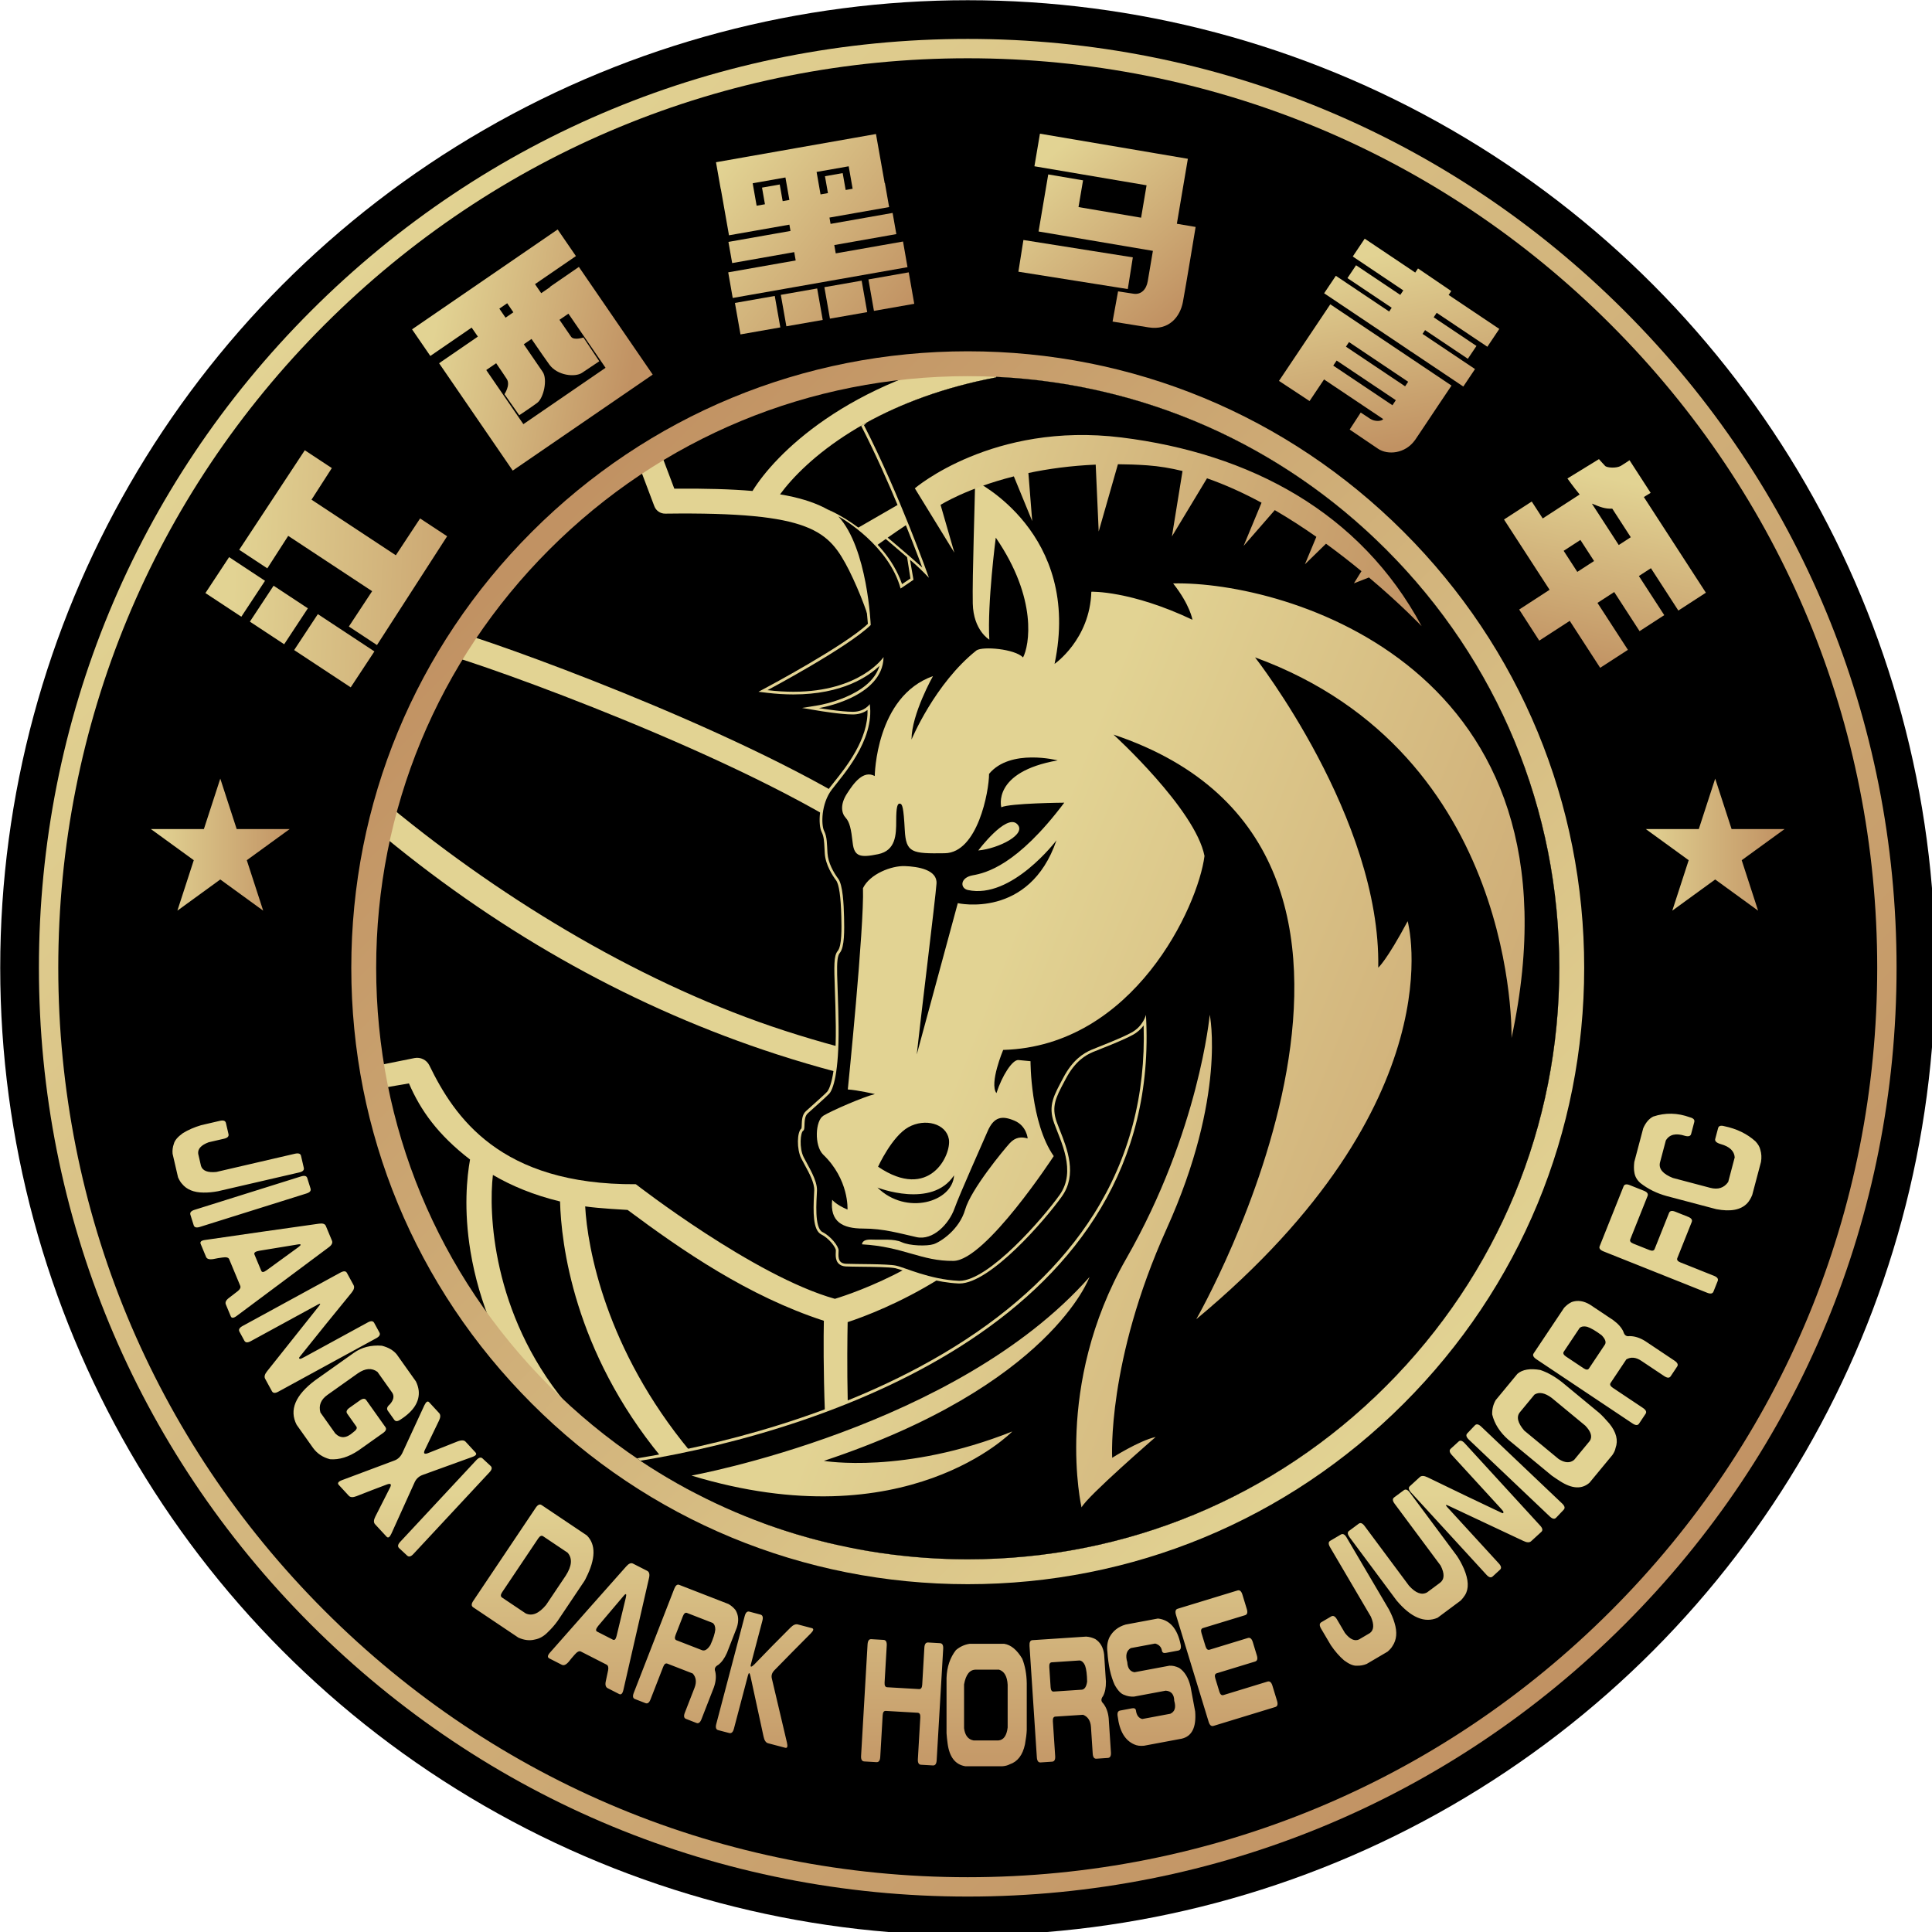
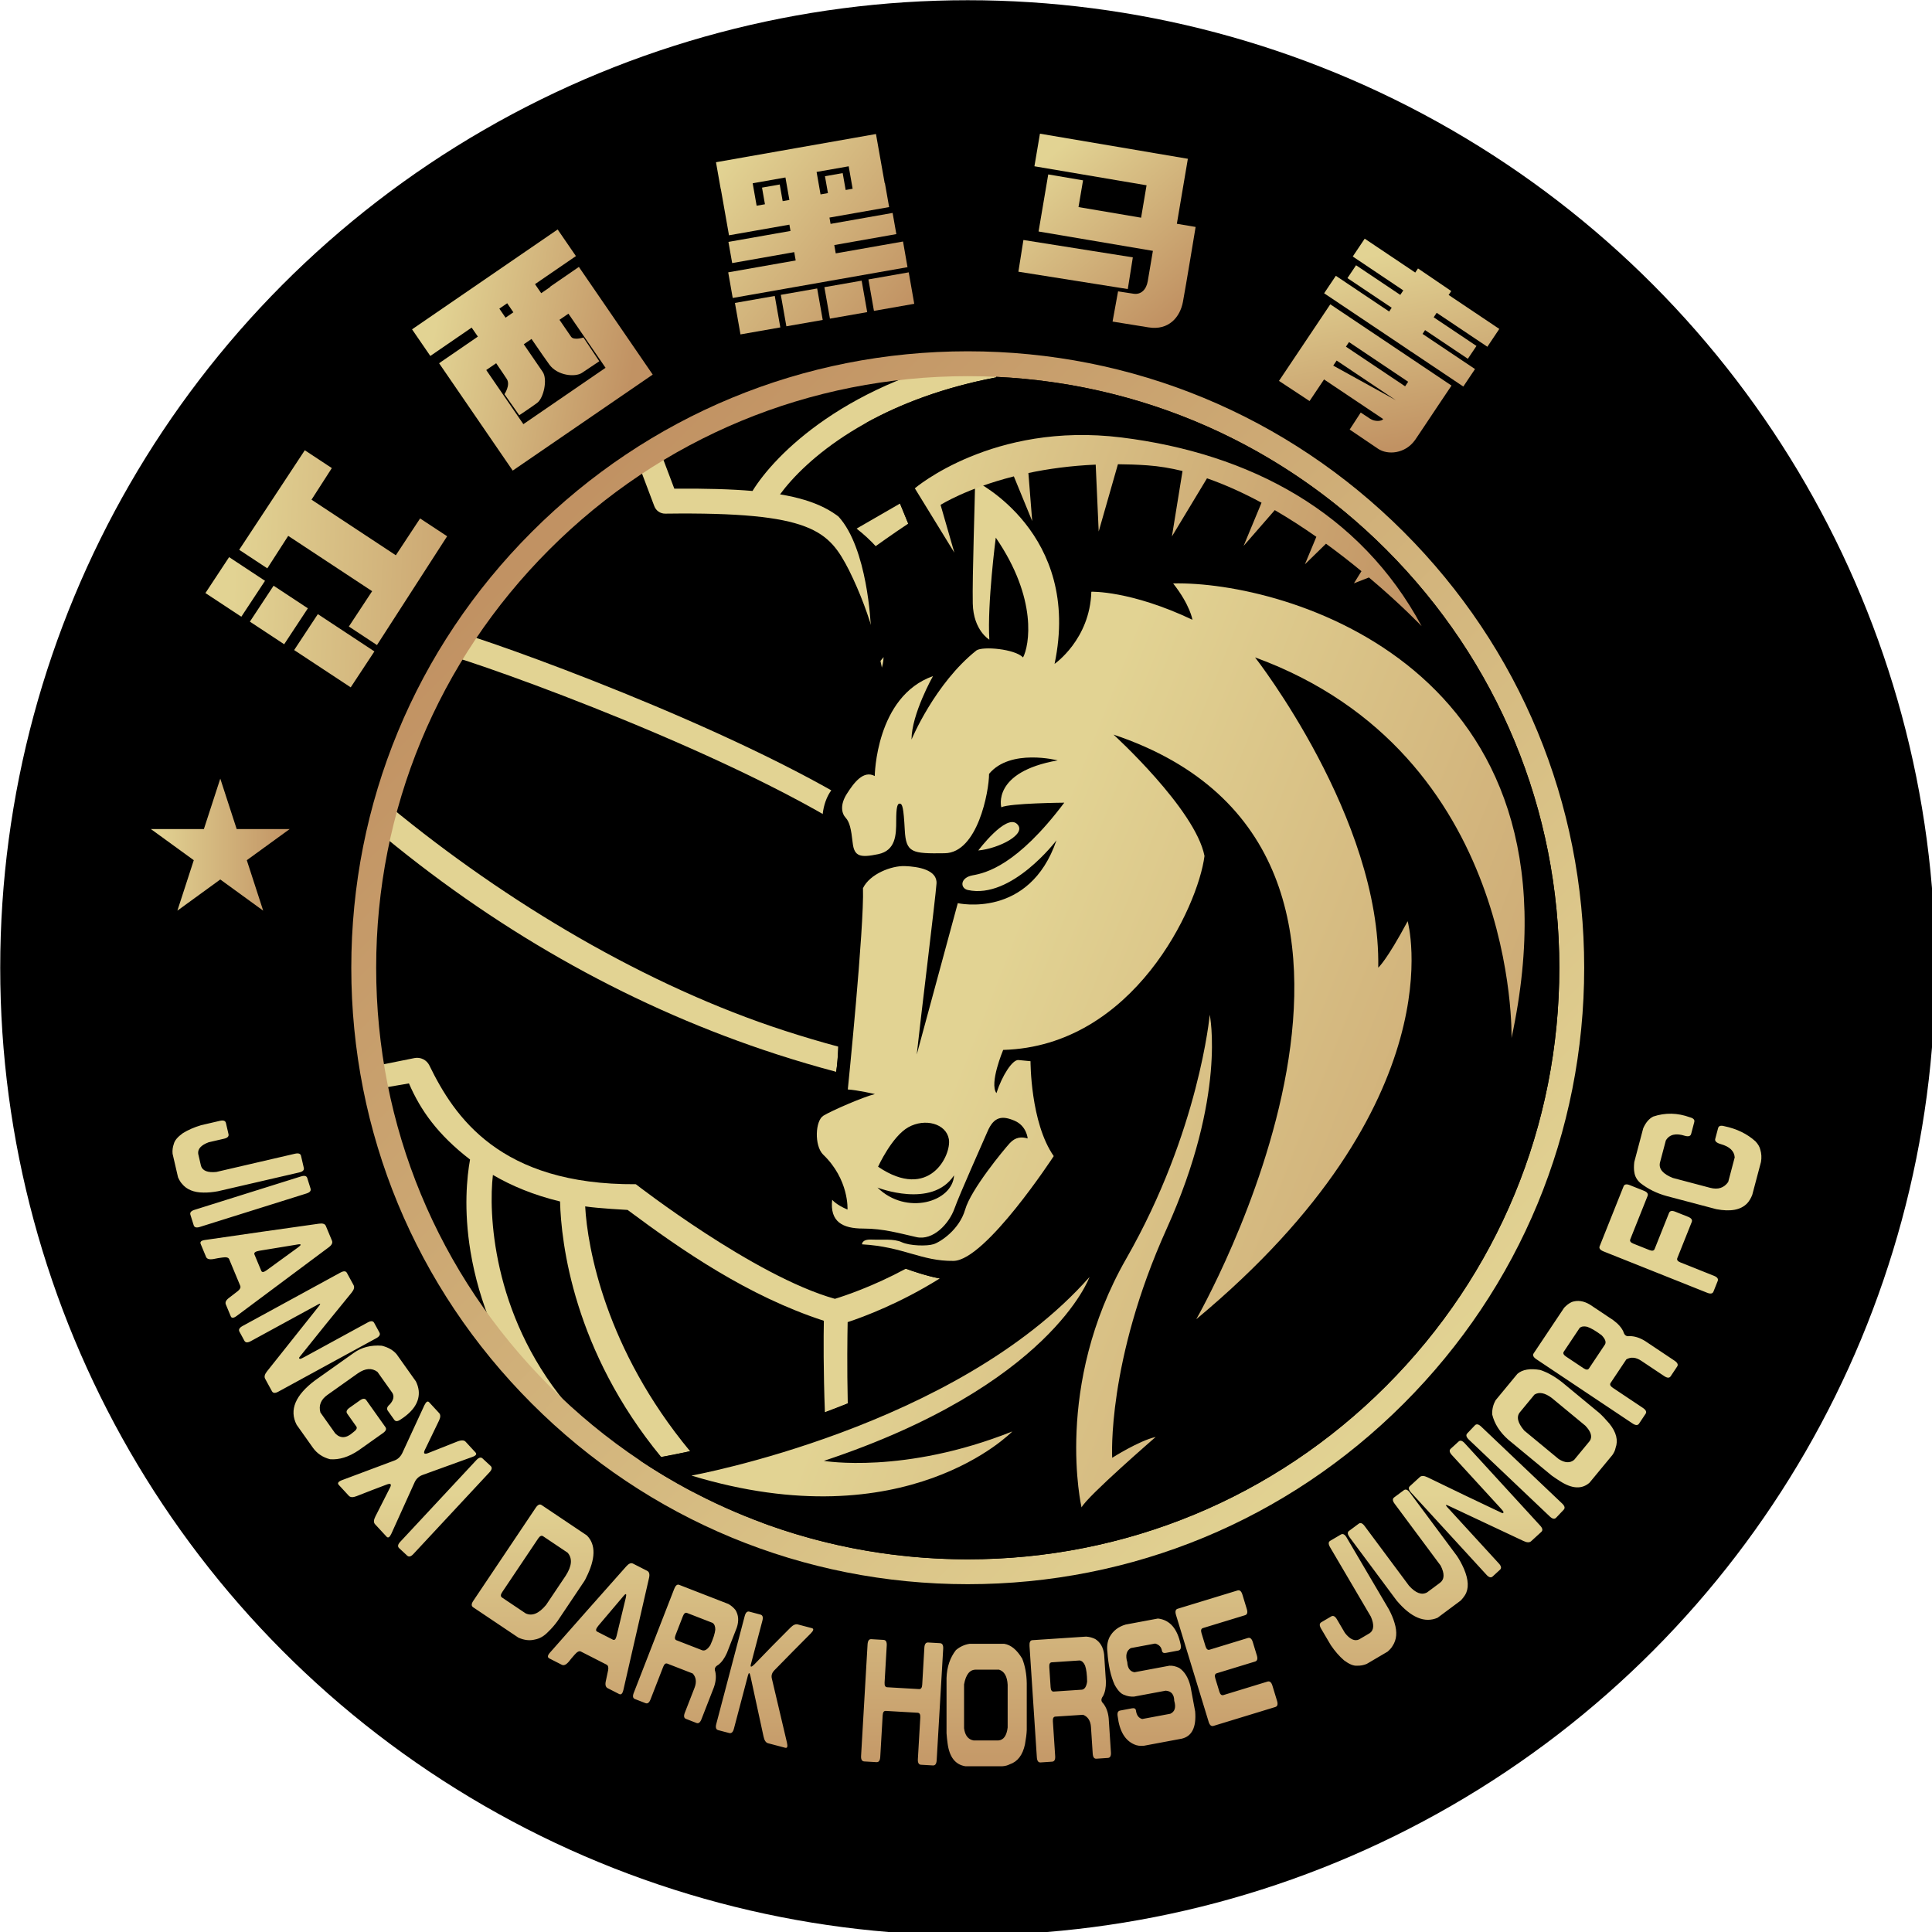
<svg xmlns="http://www.w3.org/2000/svg" xmlns:xlink="http://www.w3.org/1999/xlink" height="316.228" viewBox="0 0 185.208 185.208" width="316.228">
  <linearGradient id="a">
    <stop offset="0" stop-color="#c19263" />
    <stop offset="1" stop-color="#e2d393" />
  </linearGradient>
  <linearGradient id="b" gradientUnits="userSpaceOnUse" x1="636.964" x2="161.788" xlink:href="#a" y1="636.964" y2="161.788" />
  <linearGradient id="c" gradientUnits="userSpaceOnUse" x1="248.722" x2="134.481" xlink:href="#a" y1="258.446" y2="254.527" />
  <linearGradient id="d" gradientUnits="userSpaceOnUse" x1="278.867" x2="207.075" xlink:href="#a" y1="183.541" y2="169.34" />
  <linearGradient id="e" gradientUnits="userSpaceOnUse" x1="378.432" x2="310.554" xlink:href="#a" y1="162.688" y2="110.015" />
  <linearGradient id="f" gradientUnits="userSpaceOnUse" x1="476.983" x2="430.327" xlink:href="#a" y1="160.884" y2="105.73" />
  <linearGradient id="g" gradientUnits="userSpaceOnUse" x1="558.94" x2="545.28" xlink:href="#a" y1="210.844" y2="142.556" />
  <linearGradient id="h" gradientUnits="userSpaceOnUse" x1="621.767" x2="636.417" xlink:href="#a" y1="291.456" y2="223.777" />
  <linearGradient id="i" gradientUnits="userSpaceOnUse" x1="155.85" x2="105.633" xlink:href="#a" y1="355.467" y2="355.467" />
  <linearGradient id="j">
    <stop offset="0" stop-color="#e2d393" />
    <stop offset="1" stop-color="#c19263" />
  </linearGradient>
  <linearGradient id="k" gradientTransform="matrix(-1 0 0 1 800 0)" gradientUnits="userSpaceOnUse" x1="155.85" x2="105.633" xlink:href="#j" y1="355.467" y2="355.467" />
  <linearGradient id="l" gradientUnits="userSpaceOnUse" x1="244.357" x2="561.125" xlink:href="#a" y1="245.734" y2="559.699" />
  <linearGradient id="m" gradientUnits="userSpaceOnUse" x1="283.642" x2="685.015" y1="376.309" y2="535.442">
    <stop offset=".293" stop-color="#e2d393" />
    <stop offset="1" stop-color="#c19263" />
  </linearGradient>
  <linearGradient id="n" gradientUnits="userSpaceOnUse" x1="380.351" x2="564.501" xlink:href="#j" y1="210.99" y2="275.512" />
  <linearGradient id="o" gradientUnits="userSpaceOnUse" x1="399.715" x2="399.715" y1="468.882" y2="698.936">
    <stop offset=".528" stop-color="#e2d393" />
    <stop offset="1" stop-color="#c19263" />
  </linearGradient>
  <g transform="matrix(.265 0 0 .265 -13.229 -13.229)">
    <circle cx="400" cy="400" r="350" />
-     <path d="m400 736c-89.75 0-174.13-34.95-237.59-98.41s-98.41-147.84-98.41-237.59 34.95-174.13 98.41-237.59 147.84-98.41 237.59-98.41 174.13 34.95 237.59 98.41 98.41 147.84 98.41 237.59-34.95 174.13-98.41 237.59-147.84 98.41-237.59 98.41z" fill="url(#b)" />
    <path d="m400 729c-87.88 0-170.5-34.22-232.64-96.36s-96.36-144.76-96.36-232.64 34.22-170.5 96.36-232.64 144.76-96.36 232.64-96.36 170.5 34.22 232.64 96.36 96.36 144.76 96.36 232.64-34.22 170.5-96.36 232.64-144.76 96.36-232.64 96.36z" />
    <path d="m137.22 273.02-12.99-8.56 8.57-13 12.99 8.57zm24.07-3.04-12.4-8.18-8.57 13 12.4 8.18zm24.07 15.59-20.46-13.49-8.57 13 20.46 13.49zm16.53-48.1-8.78 13.32-30.5-20.11 7.35-11.43-9.78-6.45-23.73 36.01 10.17 6.71 7.56-11.75 30.36 20.01-8.42 12.78 10.17 6.71 25.38-39.36z" fill="url(#c)" />
    <path d="m286.03 185.44-.08-.12.01-.01-26.63-38.83-10.45 7.19.06.09-3.24 2.22c-.82-1.19-1.58-2.3-2.24-3.27l14.8-10.15-6.61-9.63-52.67 36.13 6.61 9.63 14.95-10.26c.7 1.02 1.46 2.12 2.25 3.26l-13.22 9.07.01.01-.81.56 26.63 38.83 1.57-1.08zm-55.47-23.87 2.84-1.95c.65.97 1.41 2.07 2.23 3.28l-2.83 1.94c-.79-1.16-1.55-2.26-2.24-3.27zm2.72 25.5c1.35 2.19-.87 5.44-.87 5.44l5.35 7.62s4.18-2.76 6.5-4.48 3.83-8.51 1.97-11.22c-.68-.99-3.52-5.13-6.83-9.97l2.8-1.92c2.84 4.15 5.39 7.83 6.46 9.28 3 4.08 9.39 4.59 11.79 2.98s6.26-4.19 6.26-4.19l-5.73-8.6s-3.49 1.16-4.48-.29c-.32-.46-2.02-2.95-4.19-6.11l3.24-2.22 13.43 19.58-29.73 20.39-13.43-19.58 3.59-2.46c1.97 2.89 3.49 5.13 3.87 5.75z" fill="url(#d)" />
    <path d="m376.59 137.29-24.34 4.29-.53-3.01 22.45-3.96-1.35-7.66-22.44 3.96-.4-2.28 21.58-3.8-1.53-8.68-.08.02-3.15-17.77-7.69 1.36-20.71 3.65-6.06 1.07-11.84 2.09-1.47.26-10.1 1.78 1.7 9.64.04-.01 2.96 16.8.11-.02 21.74-3.83.4 2.28-22.45 3.96 1.35 7.66 22.45-3.96.53 3.01-24.41 4.3 1.63 9.27 63.23-11.14zm-20.75-18.64-1.08-6.11-6.41 1.13 1.08 6.11-2.68.47-1.43-8.13 11.61-2.04 1.43 8.12zm-21.79-4.53 1.43 8.13-2.43.43-1.06-6.02-6.41 1.13 1.06 6.02-3.01.53-1.43-8.12zm13.49 51.54-13.15 2.3-2.01-11.38 13.15-2.31zm16.09-2.83-13.48 2.36-2.01-11.38 13.48-2.36zm17.02-3.01-14.58 2.56-2-11.38 14.58-2.56zm-48.45 8.54-14.41 2.53-2.01-11.38 14.41-2.53z" fill="url(#e)" />
    <path d="m482.43 132.04s-3.56 21.63-4.59 27.1c-1.03 5.46-5.09 10.39-12.43 9.21s-13.02-2.1-13.02-2.1l1.99-10.93s2.92.46 5.61.86c2.7.4 4.62-1.5 5.13-4.55.24-1.41 1.05-6.21 1.86-10.96l-41.36-7.01.18-1.05 3.32-19.59 12.59 2.14-1.64 9.67 22.64 3.84 1.98-11.72-40.57-6.88 2-11.79 40.57 6.88 1.21.21 11.73 1.99-2 11.79-1.98 11.72 6.77 1.15zm-22.71 10.98-39.58-6.28-1.82 11.47 39.58 6.28z" fill="url(#f)" />
-     <path d="m570.77 195.7.18-.26c2.28-3.41 4.05-6.04 4.05-6.04l-32.84-22.02-.48-.32-10.53-7.06-.05.08-3.33 4.98-.84 1.25-1.11 1.66-3.08 4.59-2.61 3.9-2.24 3.34-5.3 7.91 11.06 7.29 5.24-7.82 21.41 14.34c-.53.79-2.98 1.04-4.74-.12s-3.4-2.24-3.4-2.24l-4 6.15s6.72 4.57 10.27 6.95c3.48 2.34 9.78 1.82 13.31-3.08l.01.01.16-.24c.02-.02.03-.04.05-.07.74-1.1 1.75-2.61 2.89-4.31l.24-.36c1.8-2.72 3.89-5.84 5.68-8.51zm-38.55-13.52 1.23-1.83 21.41 14.34c-.42.63-.84 1.25-1.23 1.83zm26 7.49-21.41-14.34 1.11-1.66 21.4 14.35c-.35.54-.72 1.09-1.1 1.65zm11.42-26.59-1.09 1.62 15.48 10.37-3.12 4.64-15.47-10.37-.92 1.37 18.98 12.72-4.23 6.32-18.98-12.72-.01.02-2.78-1.89-28.58-19.15 4.24-6.32 19.29 12.93.91-1.37-16-10.72 3.11-4.65 16 10.72 1.09-1.63-18.28-12.26 4.32-6.45 18.28 12.26 1-1.49 12.03 8.18-.95 1.41 18.33 12.29-4.32 6.45z" fill="url(#g)" />
-     <path d="m657.06 270.79 9.96-6.46-22.44-34.61c1.43-.87 2.46-1.51 2.46-1.51l-7.64-11.8s-1.76 1.21-3.11 2.02c-1.62.97-5.07.73-5.73.03-1.31-1.38-2.22-2.45-2.22-2.45l-11.41 7s2.37 3.33 4.43 5.79l-13.37 8.67-3.97-6.12-10.03 6.5 10.55 16.27 1 1.55 4.94 7.61-11 7.14 7.26 11.25 11.03-7.15 11.01 16.98 10.03-6.5-11.01-16.98 6.06-3.93 9.17 14.15 8.93-5.79-9.18-14.15 4.36-2.83zm-36.55-13.99-4.94-7.62 6.06-3.93 4.94 7.62zm14.99-9.72-9.71-14.97c3.12 1.26 4.68 1.91 7.37 1.82l6.69 10.33z" fill="url(#h)" />
+     <path d="m570.77 195.7.18-.26c2.28-3.41 4.05-6.04 4.05-6.04l-32.84-22.02-.48-.32-10.53-7.06-.05.08-3.33 4.98-.84 1.25-1.11 1.66-3.08 4.59-2.61 3.9-2.24 3.34-5.3 7.91 11.06 7.29 5.24-7.82 21.41 14.34c-.53.79-2.98 1.04-4.74-.12s-3.4-2.24-3.4-2.24l-4 6.15s6.72 4.57 10.27 6.95c3.48 2.34 9.78 1.82 13.31-3.08l.01.01.16-.24c.02-.02.03-.04.05-.07.74-1.1 1.75-2.61 2.89-4.31l.24-.36c1.8-2.72 3.89-5.84 5.68-8.51zm-38.55-13.52 1.23-1.83 21.41 14.34zm26 7.49-21.41-14.34 1.11-1.66 21.4 14.35c-.35.54-.72 1.09-1.1 1.65zm11.42-26.59-1.09 1.62 15.48 10.37-3.12 4.64-15.47-10.37-.92 1.37 18.98 12.72-4.23 6.32-18.98-12.72-.01.02-2.78-1.89-28.58-19.15 4.24-6.32 19.29 12.93.91-1.37-16-10.72 3.11-4.65 16 10.72 1.09-1.63-18.28-12.26 4.32-6.45 18.28 12.26 1-1.49 12.03 8.18-.95 1.41 18.33 12.29-4.32 6.45z" fill="url(#g)" />
    <path d="m145.13 379.35-15.52-11.28-15.52 11.28 5.93-18.25-15.52-11.27h19.18l5.93-18.24 5.93 18.24h19.18l-15.52 11.27z" fill="url(#i)" />
-     <path d="m654.87 379.35 15.52-11.28 15.52 11.28-5.93-18.25 15.52-11.27h-19.18l-5.93-18.24-5.93 18.24h-19.18l15.52 11.27z" fill="url(#k)" />
    <g fill="#e2d393">
      <path d="m378.43 365.45.92-8.02c4.78-41.84.12-76.27-14.27-105.33-.44-.86-.89-1.69-1.34-2.5 3.2-2.31 9.41-6.74 14.74-10.26-.93-2.31-1.92-4.74-2.98-7.26-3.53 2.04-11.98 6.92-16.96 9.79-5.64-6.75-13.2-10.9-26.44-13.12 9.08-12.36 33-33.71 78.21-42.32l-1.68-8.84c-52.42 9.99-78.55 37-86.49 49.94-7.76-.67-17.03-.92-28.29-.84l-5.55-14.69-8.42 3.18 6.74 17.86c.62 1.64 2.19 2.71 3.94 2.69h.24c52.99-.68 58.9 6.17 66.24 20.44 16.31 32.94 16.44 67.27 14.16 92.44-42.87-30.04-131.57-62.66-154.3-69.63l-2.64 8.6c23.59 7.23 119.15 42.4 157.82 72.88z" />
      <path d="m352.4 437.65c.36-2.38.63-5.37.77-9.11-6.54-1.76-13.03-3.69-19.47-5.78-49.74-16.14-100.32-46.15-142.72-81.08l-1.86 11.06c43.28 35.65 90.99 62.09 141.8 78.58 7.11 2.31 14.27 4.41 21.48 6.33z" />
      <path d="m228.23 474.95c6.71 3.93 14.72 7.29 24.29 9.6.38 15.05 4.91 53.96 36.58 92.43 3.39-.63 6.87-1.32 10.45-2.09-30.62-36.94-37.13-73.67-37.94-88.56 4.76.73 15.34 1.28 15.34 1.28 19.87 14.8 43.67 31.2 71 40.1-.12 5.73-.18 18.12.38 33.08 2.76-1.02 5.51-2.09 8.27-3.2-.3-13.33-.14-24.25-.04-29.39 5.91-1.95 19.01-6.85 33.34-15.81-4.95-.95-9.24-2.46-12.28-3.52-12.05 6.49-22.16 9.82-25.67 10.9-29.28-8.2-72.01-41.46-72.01-41.46-49.26.31-65.68-24.48-74.69-42.97-.98-2.02-3.21-3.1-5.41-2.66l-15.28 3.07 1.66 8.09 11.64-2c4.21 9.75 10.42 18.53 22.1 27.54-1.12 6.23-2.36 18.02.17 33.3 3.07 18.51 10.59 36.46 22.36 53.36l11.9 1.2c-26.61-32.39-27.73-68.96-26.16-82.29z" />
-       <path d="m352.32 608.7c.26 1.8.53 3.59.82 5.35l7.88-1.47c-.12-.71-.23-1.44-.34-2.16-2.8-.52-5.58-1.1-8.36-1.72z" />
      <path d="m300.51 589.57c5.85 5.88 12.4 11.69 19.75 17.33l10.17-2.13c-1.73-1.36-3.42-2.73-5.07-4.1-8.51-3.16-16.81-6.86-24.85-11.1z" />
    </g>
    <path d="m557.68 242.31c-42.11-42.11-98.11-65.31-157.68-65.31s-115.57 23.2-157.69 65.32c-42.11 42.11-65.31 98.11-65.31 157.68s23.2 115.57 65.31 157.68c42.12 42.12 98.12 65.32 157.69 65.32s115.57-23.2 157.69-65.32c42.11-42.11 65.31-98.11 65.31-157.68s-23.2-115.57-65.32-157.69zm-6.36 309.01c-40.42 40.42-94.16 62.68-151.32 62.68s-110.9-22.26-151.32-62.68-62.68-94.16-62.68-151.32 22.26-110.9 62.68-151.32 94.16-62.68 151.32-62.68 110.9 22.26 151.32 62.68 62.68 94.16 62.68 151.32-22.26 110.9-62.68 151.32z" fill="url(#l)" />
-     <path d="m551.32 248.68c-37.99-37.99-87.74-59.93-141.05-62.43l.03.18c-20.45 3.9-36.54 10.4-48.87 17.49l.14.27c9.93 19.35 18.62 41.99 21.98 51.04-6.03-5.51-16.48-14.14-17.01-14.58l-.43.63 11.95 10.2 1.21 7.7-3.03 2.05c-6.52-18.71-26.98-27.05-26.98-27.05s11.74 5.43 14.62 41.41c-8.63 8.09-36.49 22.92-36.77 23.08l-2.82 1.5 3.17.38c3.26.39 6.44.58 9.47.58 17.78 0 27.19-6.56 31.15-10.36-3.26 11.1-21.83 14.25-22.04 14.28l-5.99.97 5.98 1c.33.06 8.12 1.35 12.31 1.35.17 0 .33 0 .49-.01 2.22-.06 3.84-.83 4.91-1.6.31 10.56-7.71 20.6-12.14 26.15-.6.75-1.14 1.42-1.57 1.99-4.07 5.35-4.17 13.41-2.87 16.02.81 1.61.89 3.4 1.02 5.86.03.58.06 1.2.1 1.85.27 4.25 2.94 8.22 4.08 9.74 1.09 1.45 1.73 5.92 1.91 13.28.09 3.91.25 10.44-1.32 12.3-1.45 1.72-1.31 5.52-1.02 13.84.13 3.61.29 8.11.34 13.47.2 19.58-2.81 23.27-3.16 23.63-1.03 1.07-3.52 3.29-5.51 5.07-.84.75-1.59 1.42-2.14 1.92-1.4 1.28-1.46 3.35-1.51 4.87-.01.49-.03 1.14-.11 1.39-1.64 1.27-1.72 7.53-.09 10.78.36.71.78 1.49 1.23 2.31 1.61 2.94 3.61 6.59 3.49 9.34-.02.36-.04.78-.06 1.24-.35 6.59-.43 13.15 2.61 14.66 2.83 1.41 5.27 4.73 5.27 5.76 0 .19-.01.41-.02.64-.05.9-.1 2.03.3 3.04.36.92 1.24 2.03 3.33 2.14 1.06.05 2.93.07 5.09.1 4.56.05 10.8.11 12.87.55.79.17 2.06.61 3.65 1.17 4.52 1.58 11.34 3.97 19.12 4.34.13.01.26.01.39.01 11.16 0 31.07-23.1 37.05-31.52 5.62-7.9 1.93-17.19-.76-23.98-.41-1.03-.79-2-1.11-2.88-2.03-5.66-.27-8.98 2.65-14.49l.62-1.17c3.37-6.4 7.21-8.59 9.81-9.69.81-.34 1.86-.76 3.08-1.24 3.4-1.35 8.06-3.2 11.31-4.95 1.82-.98 3.09-2.24 3.96-3.43.78 25.09-5.27 48.02-17.99 68.21-11.5 18.24-28.54 34.45-50.66 48.16-41.2 25.54-89.28 36.15-114.63 40.23 35.05 23.76 76.37 36.53 119.65 36.53 57.16 0 110.9-22.26 151.32-62.68s62.68-94.16 62.68-151.32-22.26-110.9-62.68-151.32z" fill="#e2d393" />
    <path d="m551.32 248.68c-37.99-37.99-87.74-59.93-141.05-62.43l.03.18c-19.31 3.68-34.73 9.68-46.78 16.31-.69.63-1.06.99-1.06.99 12.86 25.05 23.5 55.2 23.5 55.2-4.21-4.43-6.84-6.48-6.84-6.48l1.25 7.21-4.66 3.16c-4.16-15.3-20.73-25.27-22.53-26.1 10.61 11.47 11.72 39.3 11.72 39.3-8.42 8.2-37.33 23.56-37.33 23.56 3.35.4 6.47.58 9.35.58 24.26 0 32.63-12.55 32.63-12.55-.25 14.71-23.36 18.46-23.36 18.46s7.99 1.34 12.15 1.34c.16 0 .31 0 .46-.01 3.99-.11 5.76-2.77 5.76-2.77 1.77 13.19-9.87 25.83-13.74 30.93-3.88 5.1-3.88 12.75-2.77 14.96 1.11 2.22 1 4.66 1.22 8.09.22 3.44 2.22 6.98 3.88 9.2s2 9.2 2.11 13.86.22 10.86-1.55 12.97-.61 10.03-.44 26.66-1.94 22.78-3.44 24.33-5.82 5.32-7.7 7.04-.67 5.71-1.66 6.29c-1 .58-1.5 6.24.17 9.56 1.66 3.33 4.99 8.31 4.82 12.14-.17 3.82-1 13.47 2 14.96 2.99 1.5 5.82 5.1 5.82 6.65s-.67 4.66 2.66 4.82 14.96 0 18.12.67 12.14 4.99 22.61 5.49c.11.01.23.01.34.01 10.56 0 30.15-22.55 36.24-31.1 6.15-8.65.33-19.45-2-25.94-2.33-6.48 0-10.14 3.33-16.46s7.15-8.81 10.31-10.14 9.98-3.82 14.3-6.15 5.27-6.43 5.27-6.43c6.34 109.55-114.41 150.1-182.9 161.3 34.78 23.19 75.65 35.66 118.44 35.66 57.16 0 110.9-22.26 151.32-62.68s62.68-94.16 62.68-151.32-22.26-110.9-62.68-151.32z" />
    <path d="m487.54 417s6.16 29.26-15.56 77.37c-21.73 48.11-19.73 82.91-19.73 82.91s9.75-6.21 15.74-7.54c0 0-24.83 21.5-26.82 25.49 0 0-10.2-43.9 16.18-90.01 26.38-46.1 30.19-88.22 30.19-88.22zm-187.48 166.71c77.81 23.61 116.06-15.96 116.06-15.96-39.24 15.63-68.17 10.64-68.17 10.64 82.14-27.27 96.1-66.51 96.1-66.51-48.22 54.54-143.99 71.83-143.99 71.83zm117.72-235.77c-3.99-3.66-13.97 9.64-13.97 9.64 7.31-.66 17.96-5.98 13.97-9.64zm56.53-86.96c6.15 7.81 6.98 13.14 6.98 13.14-22.45-10.64-36.58-10.14-36.58-10.14-.5 17.29-13.3 26.1-13.3 26.1 9.98-47.39-28.76-66.18-28.76-66.18 0 5.99-1.05 34.58-.83 44.34.22 9.75 5.99 13.08 5.99 13.08-.78-13.08 2.33-36.91 2.33-36.91 15.3 22.28 12.08 39.13 9.87 43.34-2.99-3.1-14.52-4.1-16.85-2.55-15.08 11.97-23.5 32.26-23.5 32.26 0-9.2 7.76-22.95 7.76-22.95-20.73 7.32-21.06 36.14-21.06 36.14-4.1-2.22-7.54 2.44-10.09 6.43s-1.88 7.09-.44 8.65c1.44 1.55 2 4.1 2.55 9.09s2.77 5.43 9.2 4.1 6.54-7.09 6.54-12.08.44-6.32 1.33-6.21 1.33 1.22 1.77 9.53 2.58 8.59 14.47 8.42 16.02-22.39 16.02-28.71c7.69-9.31 24.83-4.88 24.83-4.88-23.94 4.21-20.4 16.96-20.4 16.96 3.16-1.5 22.78-1.66 22.78-1.66-17.13 22.78-28.43 25.44-33.09 26.27s-4.66 4.66-1.81 5.32c15.81 3.49 32.07-17.96 32.07-17.96-9.81 28.6-35.69 22.72-35.69 22.72l-14.85 54.76c1.11-10.64 6.82-56.86 7.15-61.85s-6.65-6.15-11.47-6.32-12.64 2.83-15.13 7.98c.5 13.97-5.49 72.83-5.49 72.83 3.33.17 9.81 1.66 9.81 1.66-4.16 1-15.63 5.99-18.62 7.81s-3.33 10.81-.17 14.02c9.53 9.09 8.87 19.95 8.87 19.95-4.21-1.77-5.54-3.55-5.54-3.55-.89 7.98 3.77 10.42 11.2 10.42s13.3 1.77 19.29 3.1 11.75-4.77 13.74-10.31c2-5.54 9.64-22.5 11.97-27.93s5.32-5.76 9.75-3.88 4.77 6.43 4.77 6.43c-2.22-.67-4.43-.55-6.54 1.77-2.11 2.33-13.97 16.63-16.07 23.94-2.11 7.32-8.98 11.75-11.42 12.53s-8.65.61-11.53-.72-7.15-.78-10.86-.94c-3.71-.17-3.49 1.72-3.49 1.72 14.96.83 21.45 6.15 33.09 5.99 11.64-.17 36.25-37.91 36.25-37.91-8.48-12.14-8.4-34.33-8.4-34.33s-2.13-.19-4.35-.42c-2.22-.22-5.99 5.76-7.98 11.97-2.66-3.55 2.44-15.63 2.44-15.63 47.22-1.33 70.5-51.88 72.83-70.17-3.33-16.96-32.92-43.9-32.92-43.9 127.03 42.57 29.93 211.5 29.93 211.5 94.77-78.81 76.48-143.99 76.48-143.99-7.65 14.3-10.64 16.81-10.64 16.81 1-54.02-44.56-112.25-44.56-112.25 95.44 34.92 92.78 137.67 92.78 137.67 28.89-134.32-82.18-165.36-122.41-164.42zm-95.77 196.7c5.99-3.33 13.63-1.33 14.63 4.32s-6.98 22.61-25.61 9.98c0 0 4.99-10.97 10.98-14.3zm-11.2 21.84s19.73 7.76 27.71-4.43c-.53 9.69-17.35 14.64-27.71 4.43z" fill="url(#m)" />
    <path d="m564.2 276.45c-22.17-41.24-62.07-62.52-108.63-68.28s-74.71 18.4-74.71 18.4l14.3 23.28-4.99-17.29s9.37-5.97 26.51-10.31l6.64 16.18-1.38-17.4c7.05-1.49 15.2-2.63 24.35-3.03l1.08 24.2 6.96-24.34c3.44.02 6.99.14 10.67.4 4.21.3 8.46 1.01 12.7 2.05l-3.84 23.67 12.69-21.03c6.71 2.34 13.34 5.38 19.73 8.83l-6.49 15.63 11.28-12.95c5.24 3.05 10.28 6.33 15.04 9.66l-4.14 9.94 7.63-7.45c4.62 3.36 8.93 6.73 12.82 9.94l-2.72 4.39 5.43-2.12c11.71 9.85 19.07 17.63 19.07 17.63z" fill="url(#n)" />
    <path d="m156.57 467.29c1.31-.3 2.05-.06 2.24.73l1.01 4.36c.19.81-.35 1.37-1.62 1.66l-29.43 6.81c-1.88.35-3.62.51-5.23.48-3.51-.02-6.12-1.09-7.81-3.21-.47-.49-.93-1.26-1.4-2.29l-1.98-8.55c-.11-1.23.04-2.41.45-3.54.29-1.24 1.37-2.53 3.24-3.88 1.9-1.18 4.12-2.16 6.66-2.91l6.77-1.57c1.26-.29 1.99-.03 2.18.78l.93 4.03c.19.81-.35 1.37-1.62 1.66l-5.57 1.29c-2.74 1.03-4 2.43-3.77 4.18l1.02 4.4c.58 1.75 2.44 2.47 5.56 2.15zm2.2 8.21c1.28-.4 2.04-.22 2.29.55l1.2 3.83c.25.8-.24 1.39-1.48 1.78l-38.56 12.1c-1.24.39-1.98.19-2.23-.61l-1.19-3.79c-.25-.8.24-1.39 1.48-1.78zm6.5 17.09c1.37-.21 2.21.06 2.52.81l2.22 5.33c.32.77-.05 1.56-1.13 2.37l-33.35 24.87c-1.11.82-1.82.86-2.13.12l-1.78-4.28c-.32-.77.05-1.56 1.12-2.37l3.2-2.46c.84-.68 1.14-1.33.88-1.95l-4-9.61c-.26-.62-1.09-.81-2.5-.59-1.07.14-2.12.32-3.15.54-1.49.26-2.39 0-2.71-.77l-1.94-4.67c-.32-.77.18-1.25 1.51-1.44 13.71-2 27.46-3.97 41.24-5.9zm-7.49 8.55c1.22-.9 1.19-1.25-.08-1.05l-14.03 2.3c-1.4.25-1.96.7-1.7 1.34l2.46 5.9c.26.62.87.57 1.85-.13zm15.28 9.14c1.18-.64 1.96-.61 2.35.1l2.42 4.44c.4.73.16 1.64-.73 2.73-6.22 7.59-12.45 15.29-18.69 23.11-.46.51-.39.78.23.83.33-.12.91-.41 1.75-.86l22.58-12.33c1.14-.62 1.91-.57 2.31.17l1.9 3.49c.4.73.03 1.41-1.11 2.04l-35.47 19.36c-1.14.62-1.91.57-2.31-.17l-2.46-4.51c-.4-.73-.16-1.64.73-2.73l18.48-23.23c.99-1.18.93-1.46-.17-.86l-24.24 13.23c-1.14.62-1.91.57-2.31-.17l-1.78-3.27c-.4-.73-.03-1.41 1.11-2.04zm14.97 26.45c2.32.58 4.11 1.6 5.36 3.07l6.97 9.82c.54 1.06.88 2.18 1.03 3.37.38 3.9-1.8 7.38-6.54 10.43-1.06.75-1.83.79-2.31.11l-2.35-3.31c-.48-.68-.23-1.45.77-2.29 1.35-1.54 1.64-2.92.88-4.16l-5.37-7.57c-2.02-1.5-4.37-1.34-7.06.49l-11.02 7.82c-2.4 1.7-3.26 3.83-2.56 6.38l5.37 7.57c1.88 1.91 4.03 1.79 6.43-.36 1.2-.85 1.6-1.56 1.2-2.13l-3.31-4.67c-.48-.68-.2-1.4.87-2.15l3.71-2.63c1.06-.75 1.83-.79 2.32-.1l6.92 9.75c.48.68.2 1.4-.86 2.15l-8.9 6.31c-3.53 2.36-6.94 3.42-10.25 3.17-2.59-.66-4.65-2.02-6.16-4.09l-5.95-8.39c-2.73-5.34-.48-10.71 6.74-16.1l13.99-9.92c2.83-2.01 6.21-2.87 10.08-2.57zm15.41 21.55c.63-1.3 1.21-1.66 1.73-1.09l3.6 3.9c.57.61.55 1.55-.07 2.8l-5.16 10.69c-.5 1.18-.08 1.51 1.27.99l10.36-4.11c1.54-.63 2.6-.63 3.16-.02l3.6 3.9c.57.61.19 1.16-1.15 1.63l-17.9 6.48c-1.33.47-2.31 1.33-2.92 2.58l-8.46 18.7c-.61 1.32-1.18 1.68-1.73 1.09l-4.17-4.51c-.57-.61-.54-1.53.1-2.77l5.33-10.51c.6-1.2.25-1.58-1.05-1.14-3.72 1.39-7.42 2.82-11.09 4.27-1.3.51-2.23.46-2.79-.15l-3.63-3.93c-.57-.61-.2-1.18 1.09-1.69l19.06-7.14c1.23-.45 2.17-1.35 2.83-2.68zm18.77 19.87c.92-.98 1.67-1.2 2.26-.65l2.94 2.73c.61.57.48 1.33-.41 2.28l-27.54 29.58c-.89.95-1.63 1.14-2.25.57l-2.91-2.71c-.61-.57-.48-1.33.41-2.28zm21.5 17.22c.75-1.12 1.46-1.45 2.13-1l16.38 10.99c3.31 3.32 3.2 8.46-.33 15.42-.17.41-.39.81-.66 1.21l-9.63 14.36c-1.02 1.41-2.17 2.73-3.46 3.96-1.44 1.5-3.02 2.4-4.74 2.71-1.86.48-3.84.25-5.94-.68l-16.38-10.99c-.7-.47-.68-1.24.05-2.32zm10.85 24.57c2.26-3.52 2.49-6.29.7-8.33l-8.85-5.94c-.58-.39-1.17-.13-1.78.77l-13.05 19.45c-.61.9-.62 1.55-.04 1.94l8.54 5.73c2.32 1.09 4.79.07 7.39-3.06zm21.9-3.37c.91-1.04 1.72-1.38 2.44-1.02l5.14 2.62c.74.38.97 1.22.68 2.53l-9.29 40.56c-.31 1.35-.83 1.84-1.55 1.47l-4.13-2.11c-.74-.38-.97-1.22-.68-2.53l.84-3.95c.2-1.07 0-1.75-.59-2.05l-9.27-4.73c-.6-.3-1.36.09-2.28 1.17-.72.8-1.41 1.62-2.05 2.45-.97 1.16-1.82 1.55-2.57 1.17l-4.51-2.3c-.74-.38-.67-1.07.22-2.08 9.15-10.39 18.35-20.8 27.6-31.2zm-.16 11.36c.35-1.48.1-1.73-.75-.74l-9.19 10.85c-.9 1.1-1.05 1.8-.42 2.12l5.7 2.91c.6.3 1.03-.13 1.32-1.3zm17.52-3.23c.49-1.25 1.09-1.74 1.8-1.46l17.82 6.93c1.01.58 1.86 1.31 2.54 2.17 1.12 1.83 1.28 3.96.47 6.39l-3.56 9.14c-.88 1.98-1.94 3.43-3.17 4.34-1.11.59-1.46 1.39-1.05 2.38.4 1.74.23 3.65-.5 5.73l-4.48 11.5c-.47 1.21-1.07 1.67-1.81 1.39l-3.82-1.49c-.73-.29-.87-1.03-.39-2.25l3.49-8.96c.82-2.1.6-3.83-.64-5.2l-9.18-3.57c-.61-.24-1.12.15-1.51 1.16l-4.57 11.75c-.47 1.21-1.07 1.67-1.81 1.39l-3.86-1.5c-.74-.29-.87-1.03-.4-2.24zm13.91 12.31-9.26-3.6c-.61-.24-1.11.15-1.51 1.16l-2.66 6.84c-.39 1.01-.28 1.63.33 1.87l9.37 3.64c.94.27 1.9-.35 2.89-1.88 1.05-2.33 1.64-4.19 1.79-5.58.02-1.14-.29-1.96-.95-2.45zm11.58-2.44c.34-1.3.9-1.85 1.69-1.64l4 1.06c.81.21 1.05.95.72 2.2l-4.16 15.77c-.3 1.13.12 1.15 1.24.06 4.25-4.43 8.6-8.86 13.05-13.29.98-.99 1.88-1.39 2.69-1.17l5.05 1.33c.81.21.68.85-.38 1.92-4.42 4.43-8.81 8.88-13.15 13.33-.87.89-1.18 1.86-.94 2.91l5.47 23.21c.36 1.48.15 2.12-.63 1.91l-6.18-1.63c-.81-.21-1.36-1.03-1.65-2.45l-4.74-21.88c-.29-1.29-.59-1.36-.89-.23l-5.08 19.29c-.33 1.26-.9 1.78-1.71 1.57l-3.96-1.04c-.81-.21-1.05-.95-.72-2.21zm44.45 10.26c.08-1.34.52-1.99 1.33-1.94l4.47.26c.83.05 1.21.72 1.14 2.02l-.78 13.43c-.06 1.08.25 1.64.95 1.68l11.52.67c.69.04 1.07-.48 1.14-1.56l.78-13.43c.08-1.3.53-1.92 1.37-1.87l4.3.25c.83.05 1.21.72 1.14 2.02l-2.36 40.34c-.08 1.3-.53 1.92-1.36 1.87l-4.3-.25c-.83-.05-1.21-.72-1.14-2.02l.88-15.11c.06-1.08-.25-1.64-.95-1.68l-11.52-.67c-.7-.04-1.08.48-1.14 1.56l-.88 15.11c-.08 1.3-.53 1.92-1.37 1.87l-4.42-.26c-.83-.05-1.22-.72-1.14-2.02zm31.97 2.01c1.42-1.21 3.05-1.97 4.9-2.27h12.59c2.42.39 4.59 2.19 6.5 5.39 1.03 2.6 1.58 5.57 1.63 8.9v16.89c-.05 1.39-.27 3.12-.65 5.2-.82 3.86-2.66 6.26-5.52 7.21-.71.39-1.62.63-2.74.71h-13.24c-3.7-.56-5.87-3.36-6.5-8.38-.16-1.17-.29-2.36-.37-3.57v-20.01c.14-3.99 1.27-7.34 3.4-10.07zm7.23 7.08c-2.21-.04-3.64 1.73-4.29 5.33v15.85c.33 2.6 1.47 4.07 3.43 4.42h9.03c1.85-.17 2.96-1.73 3.31-4.68v-15.46c-.16-3.03-1.2-4.85-3.11-5.46zm19.39-8.58c-.09-1.34.26-2.04 1.03-2.09l19.48-1.29c1.19.09 2.29.39 3.29.89 1.83 1.18 2.89 3.04 3.19 5.58l.65 9.79c.03 2.17-.32 3.93-1.06 5.28-.77 1.01-.75 1.87.05 2.6 1.12 1.4 1.79 3.2 2.01 5.4l.81 12.32c.09 1.3-.28 1.97-1.08 2.03l-4.18.28c-.81.05-1.25-.57-1.33-1.86l-.63-9.6c-.15-2.25-1.1-3.73-2.84-4.43l-10.04.66c-.67.04-.97.61-.9 1.69l.83 12.58c.09 1.3-.28 1.97-1.08 2.03l-4.22.28c-.8.05-1.25-.57-1.33-1.87zm18.17 5.25-10.12.67c-.67.04-.97.61-.9 1.69l.48 7.33c.07 1.08.44 1.6 1.11 1.56l10.24-.68c.98-.15 1.61-1.13 1.86-2.92-.04-2.56-.28-4.5-.75-5.81-.46-1.07-1.1-1.68-1.92-1.84zm10.75-8.39c1.24-2.3 3.19-3.83 5.86-4.6l11.67-2.18c4.28.48 7.03 3.62 8.23 9.44.24 1.28-.05 1.99-.88 2.15l-4.48.84c-.82.15-1.3-.11-1.42-.79-.22-1.33-1.03-2.19-2.44-2.59l-8.84 1.65c-1.58.95-1.99 2.67-1.25 5.12.12 2.14.98 3.34 2.59 3.61l12.62-2.36c1.12-.08 2.3.19 3.55.79 1.97 1.31 3.34 3.54 4.1 6.7l1.69 9.07c.46 5.68-1.15 8.96-4.84 9.83l-13.68 2.56c-1.39.13-2.56-.03-3.49-.47-3.36-1.44-5.36-4.81-6.01-10.11-.24-1.28.05-1.99.87-2.15l4.31-.81c.82-.15 1.29.09 1.41.73.22 1.77.98 2.81 2.29 3.14l10.15-1.9c1.65-.75 2.12-2.31 1.42-4.69-.03-2.28-1.05-3.5-3.07-3.66l-11.46 2.14c-1.29.07-2.46-.13-3.51-.6-1.2-.35-2.38-1.58-3.54-3.7-1.41-3.13-2.27-7.06-2.59-11.81-.26-1.97-.02-3.76.74-5.35zm24.08-8.03c-.39-1.28-.2-2.04.57-2.28l21.67-6.62c.8-.24 1.39.25 1.77 1.5l1.59 5.22c.38 1.24.17 1.99-.63 2.23l-15.23 4.65c-.67.2-.84.82-.52 1.86l1.44 4.72c.32 1.04.81 1.45 1.47 1.25l13.87-4.24c.8-.24 1.39.26 1.77 1.5l1.46 4.79c.38 1.24.17 1.99-.63 2.23l-13.87 4.24c-.67.2-.84.82-.52 1.86l1.46 4.78c.32 1.04.81 1.45 1.48 1.25l15.95-4.88c.8-.24 1.39.25 1.77 1.5l1.67 5.47c.38 1.24.17 1.99-.63 2.23l-22.35 6.83c-.8.24-1.39-.25-1.77-1.5zm55.74-24.51c-.68-1.16-.67-1.94.02-2.35l3.86-2.27c.72-.42 1.41-.08 2.07 1.04l15.32 26.04c.89 1.69 1.57 3.3 2.02 4.84 1.04 3.36.8 6.16-.73 8.42-.33.6-.92 1.27-1.77 2.02l-7.57 4.45c-1.15.47-2.31.68-3.51.63-1.27.1-2.83-.55-4.67-1.93-1.7-1.46-3.29-3.29-4.78-5.48l-3.53-5.99c-.66-1.12-.63-1.89.09-2.32l3.57-2.1c.72-.42 1.41-.07 2.07 1.05l2.9 4.93c1.81 2.3 3.51 3.08 5.11 2.34l3.89-2.29c1.5-1.08 1.62-3.07.38-5.95zm7.07-3.6c-.8-1.08-.89-1.85-.25-2.32l3.51-2.61c.66-.49 1.37-.21 2.15.83l16.05 21.58c2.41 2.69 4.59 3.5 6.54 2.43l4.66-3.46c1.66-1.24 1.74-3.32.24-6.25l-16.63-22.36c-.78-1.04-.84-1.81-.18-2.29l3.51-2.61c.66-.49 1.37-.21 2.15.83l17.06 22.94c.92 1.37 1.75 2.9 2.51 4.61 1.73 4.06 1.86 7.25.4 9.58-.45.71-.97 1.37-1.55 1.96l-8.36 6.22c-4.68 2.02-9.63-.07-14.86-6.28zm22.24-16.2c-.91-.99-1.07-1.75-.49-2.29l3.63-3.33c.6-.55 1.53-.52 2.79.09 8.79 4.28 17.69 8.56 26.7 12.81.6.33.85.2.73-.41-.19-.29-.61-.79-1.25-1.49l-17.38-18.97c-.88-.96-1.02-1.71-.42-2.26l2.85-2.61c.6-.55 1.34-.35 2.22.61l27.3 29.8c.88.96 1.02 1.71.42 2.26l-3.69 3.38c-.6.55-1.53.52-2.79-.09l-26.76-12.58c-1.37-.69-1.63-.57-.78.36l18.65 20.36c.88.96 1.02 1.71.42 2.26l-2.67 2.45c-.6.55-1.34.35-2.22-.61zm20.91-19.13c-.97-.93-1.18-1.68-.62-2.27l2.76-2.91c.58-.61 1.33-.46 2.28.43l29.3 27.84c.94.9 1.12 1.65.55 2.25l-2.73 2.88c-.58.61-1.33.46-2.28-.43zm8.41-9.14c-.07-1.86.35-3.58 1.27-5.18l7.85-9.5c1.82-1.58 4.58-2.04 8.29-1.4 2.69.91 5.36 2.42 8.02 4.55l13.28 10.97c1.05.94 2.28 2.23 3.68 3.87 2.52 3.12 3.26 6.07 2.23 8.85-.14.79-.52 1.63-1.15 2.53l-8.26 10c-2.75 2.43-6.3 2.25-10.64-.54-1.02-.64-2.03-1.32-3.04-2.04l-15.73-13c-3.05-2.7-4.98-5.73-5.8-9.11zm10.08-.86c-1.41 1.64-.91 3.87 1.51 6.7l12.46 10.3c2.25 1.44 4.12 1.53 5.61.28l5.63-6.82c1.02-1.51.48-3.36-1.61-5.54l-12.15-10.04c-2.48-1.84-4.56-2.24-6.23-1.2zm5.97-19.06c-1.16-.77-1.51-1.49-1.07-2.14l11.04-16.52c.82-.9 1.74-1.6 2.77-2.09 2.1-.73 4.29-.42 6.56.94l8.44 5.63c1.8 1.33 3.03 2.72 3.67 4.18.35 1.25 1.07 1.78 2.17 1.59 1.84-.02 3.74.57 5.68 1.77l10.61 7.09c1.12.75 1.45 1.46.99 2.14l-2.36 3.54c-.46.68-1.24.65-2.36-.1l-8.27-5.52c-1.93-1.29-3.74-1.46-5.4-.5l-5.69 8.52c-.38.57-.1 1.16.83 1.78l10.84 7.24c1.12.75 1.45 1.46.99 2.14l-2.39 3.58c-.46.68-1.24.65-2.36-.1zm15.58-11.36-5.73 8.58c-.38.57-.1 1.16.83 1.78l6.31 4.21c.93.62 1.59.65 1.97.08l5.8-8.69c.49-.89.07-2-1.24-3.34-2.12-1.58-3.86-2.6-5.23-3.05-1.16-.27-2.06-.13-2.71.43zm8.66-27.69c-1.25-.5-1.72-1.12-1.42-1.87l8.65-21.66c.31-.78 1.07-.93 2.27-.44l5.07 2.02c1.21.48 1.66 1.11 1.35 1.89l-6.26 15.68c-.26.65.12 1.17 1.12 1.57l5.79 2.31c1.01.4 1.64.28 1.9-.37l5.21-13.05c.31-.78 1.07-.92 2.28-.44l4.59 1.83c1.21.48 1.65 1.11 1.34 1.89l-5.21 13.05c-.26.65.12 1.17 1.12 1.57l12.13 4.84c1.21.48 1.66 1.11 1.35 1.89l-1.52 3.81c-.31.78-1.07.92-2.27.44zm11.13-28.62c-.18-1-.19-2.24-.02-3.72l3.23-12.2c.91-2.07 2.11-3.48 3.61-4.24 4.38-1.47 8.81-1.37 13.3.27 1.26.33 1.78.9 1.56 1.71l-1.13 4.29c-.21.81-.95 1.04-2.2.71-3.34-1.08-5.66-.53-6.96 1.67l-2.14 8.08c-.45 2.22 1.1 4.04 4.67 5.47l13.5 3.57c2.85.75 5.03.05 6.54-2.12l2.35-8.89c-.16-2.29-1.82-3.88-4.99-4.78-1.58-.45-2.27-1.08-2.06-1.88l1.04-3.92c.21-.81.95-1.05 2.2-.71 4.55.94 8.32 2.78 11.32 5.5.94 1 1.53 2.01 1.75 3.02.43 1.41.51 2.89.24 4.43l-3.17 11.96c-.51 1.25-1.11 2.24-1.8 2.98-2.3 2.42-6.02 3.13-11.19 2.14l-17.9-4.73c-3.59-.98-6.76-2.54-9.51-4.68-1.27-1.09-2.02-2.4-2.24-3.93z" fill="url(#o)" />
  </g>
</svg>